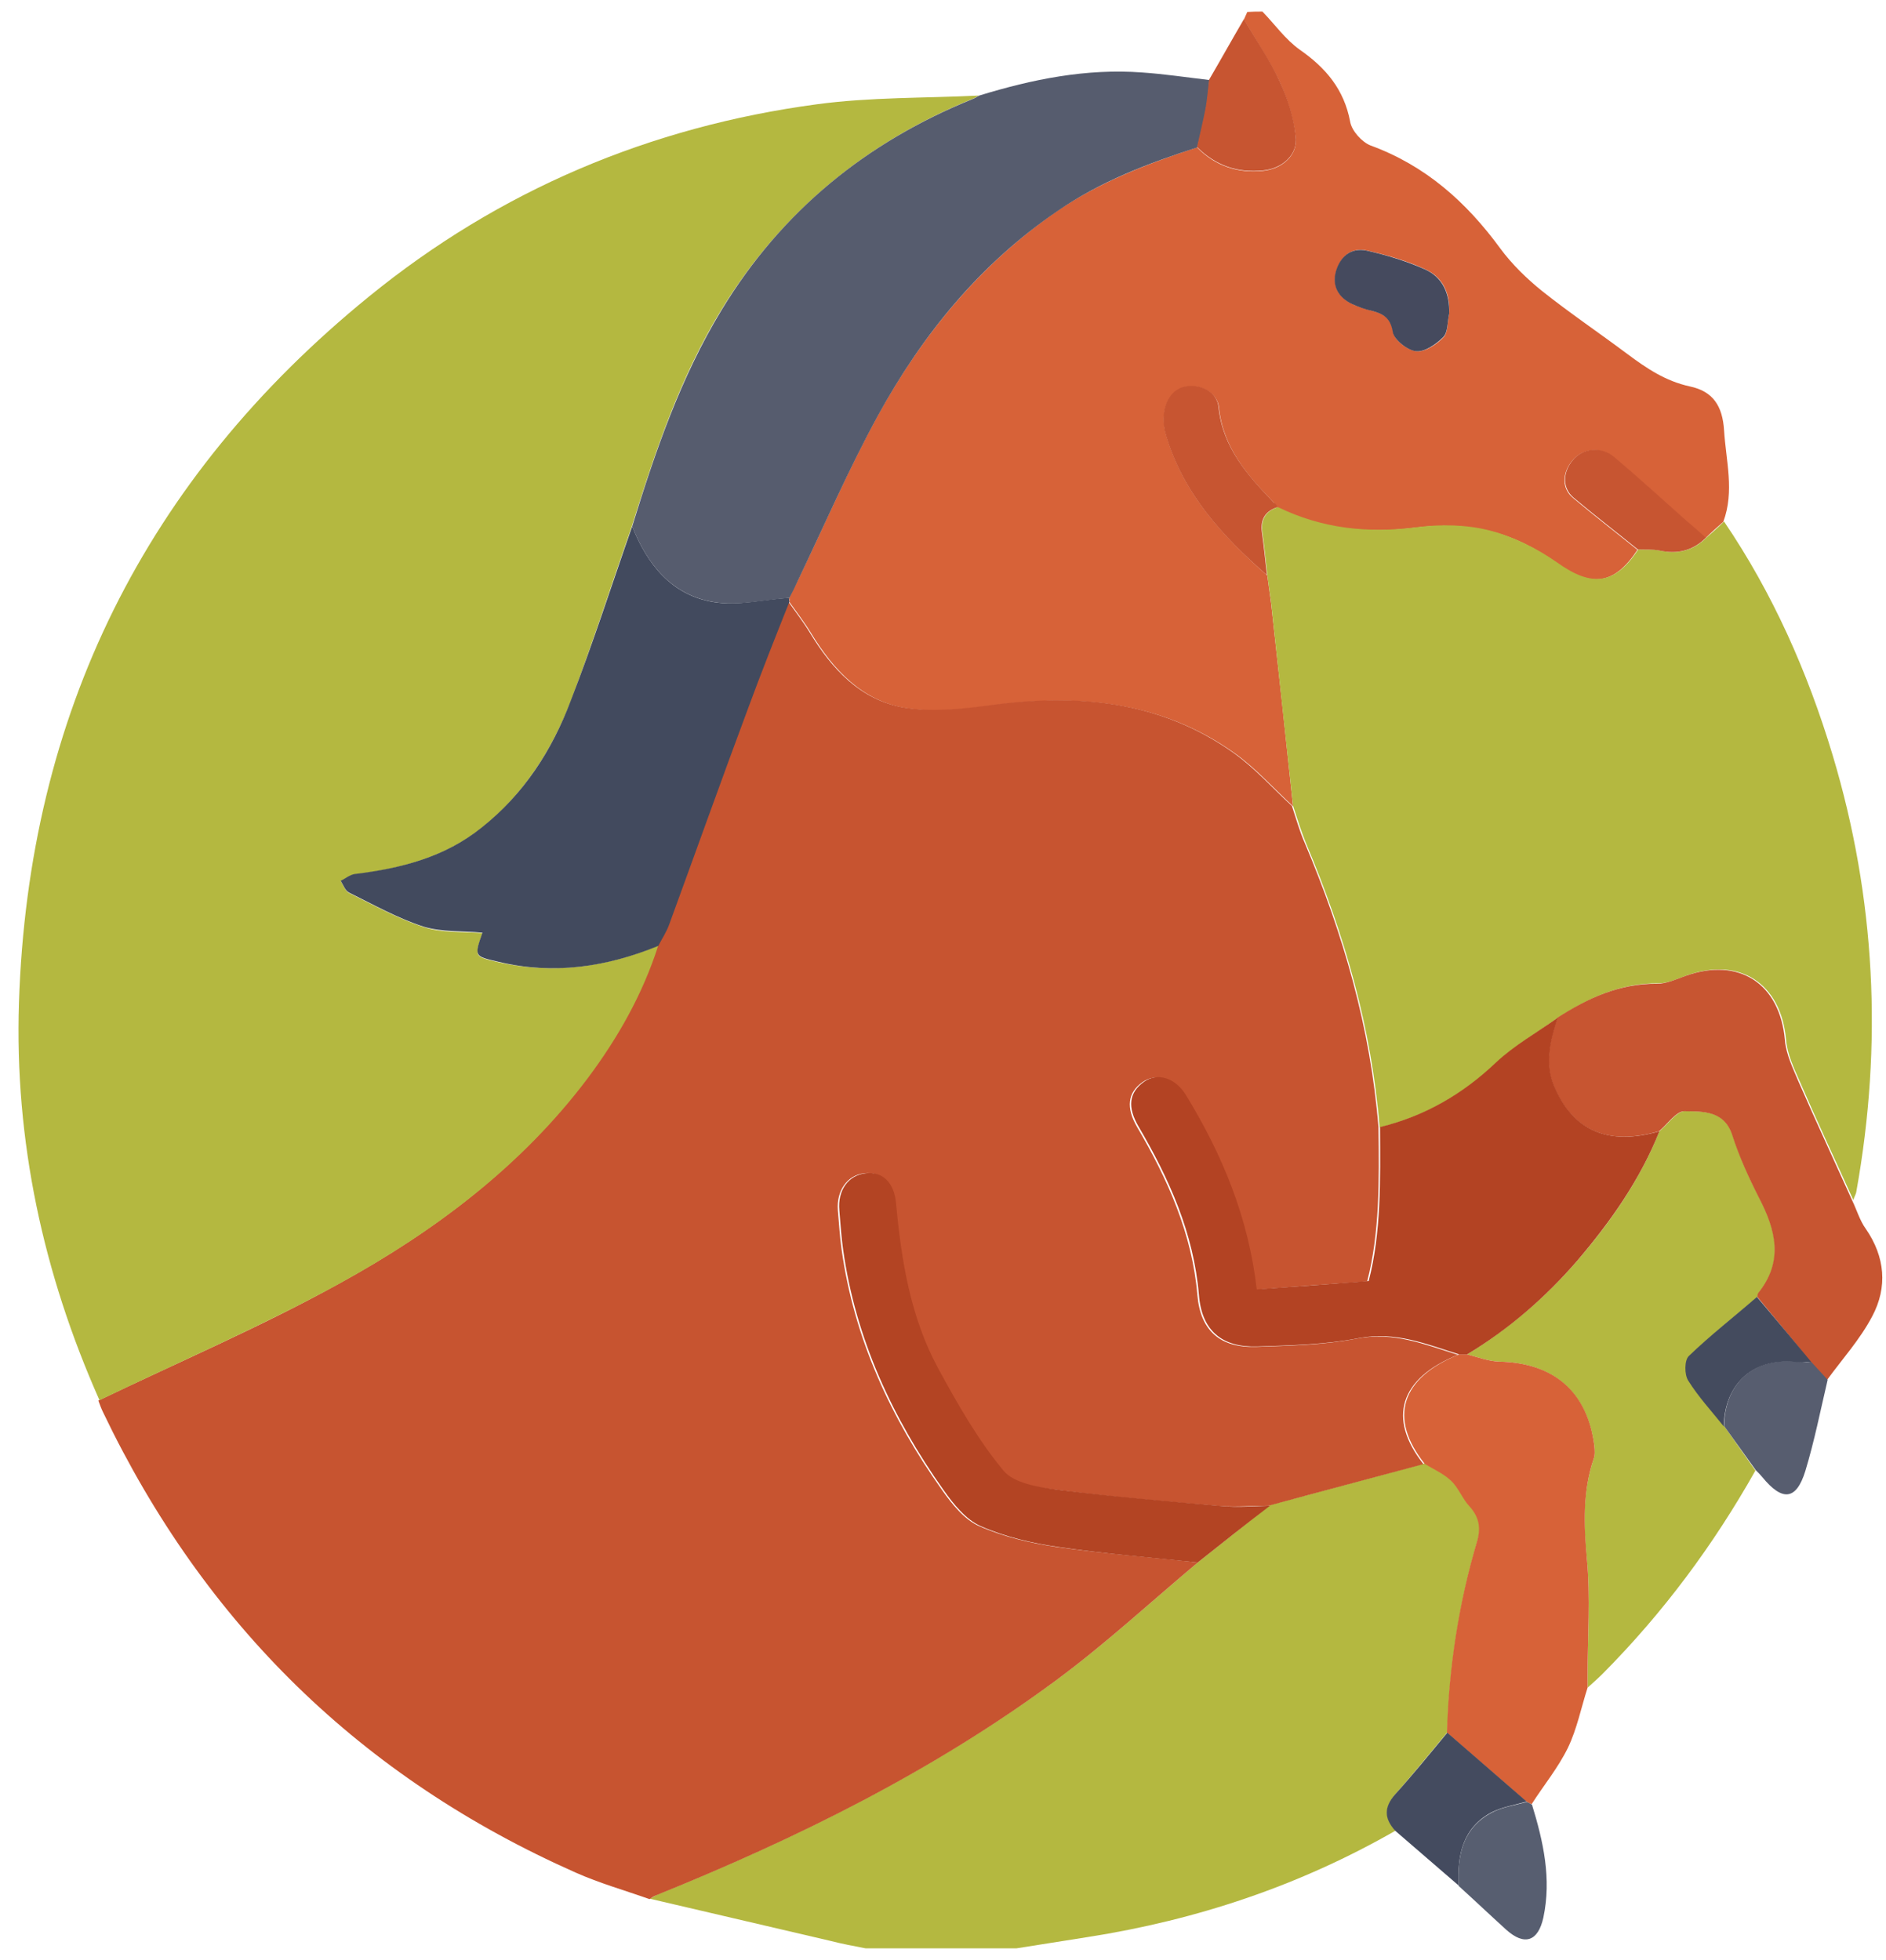
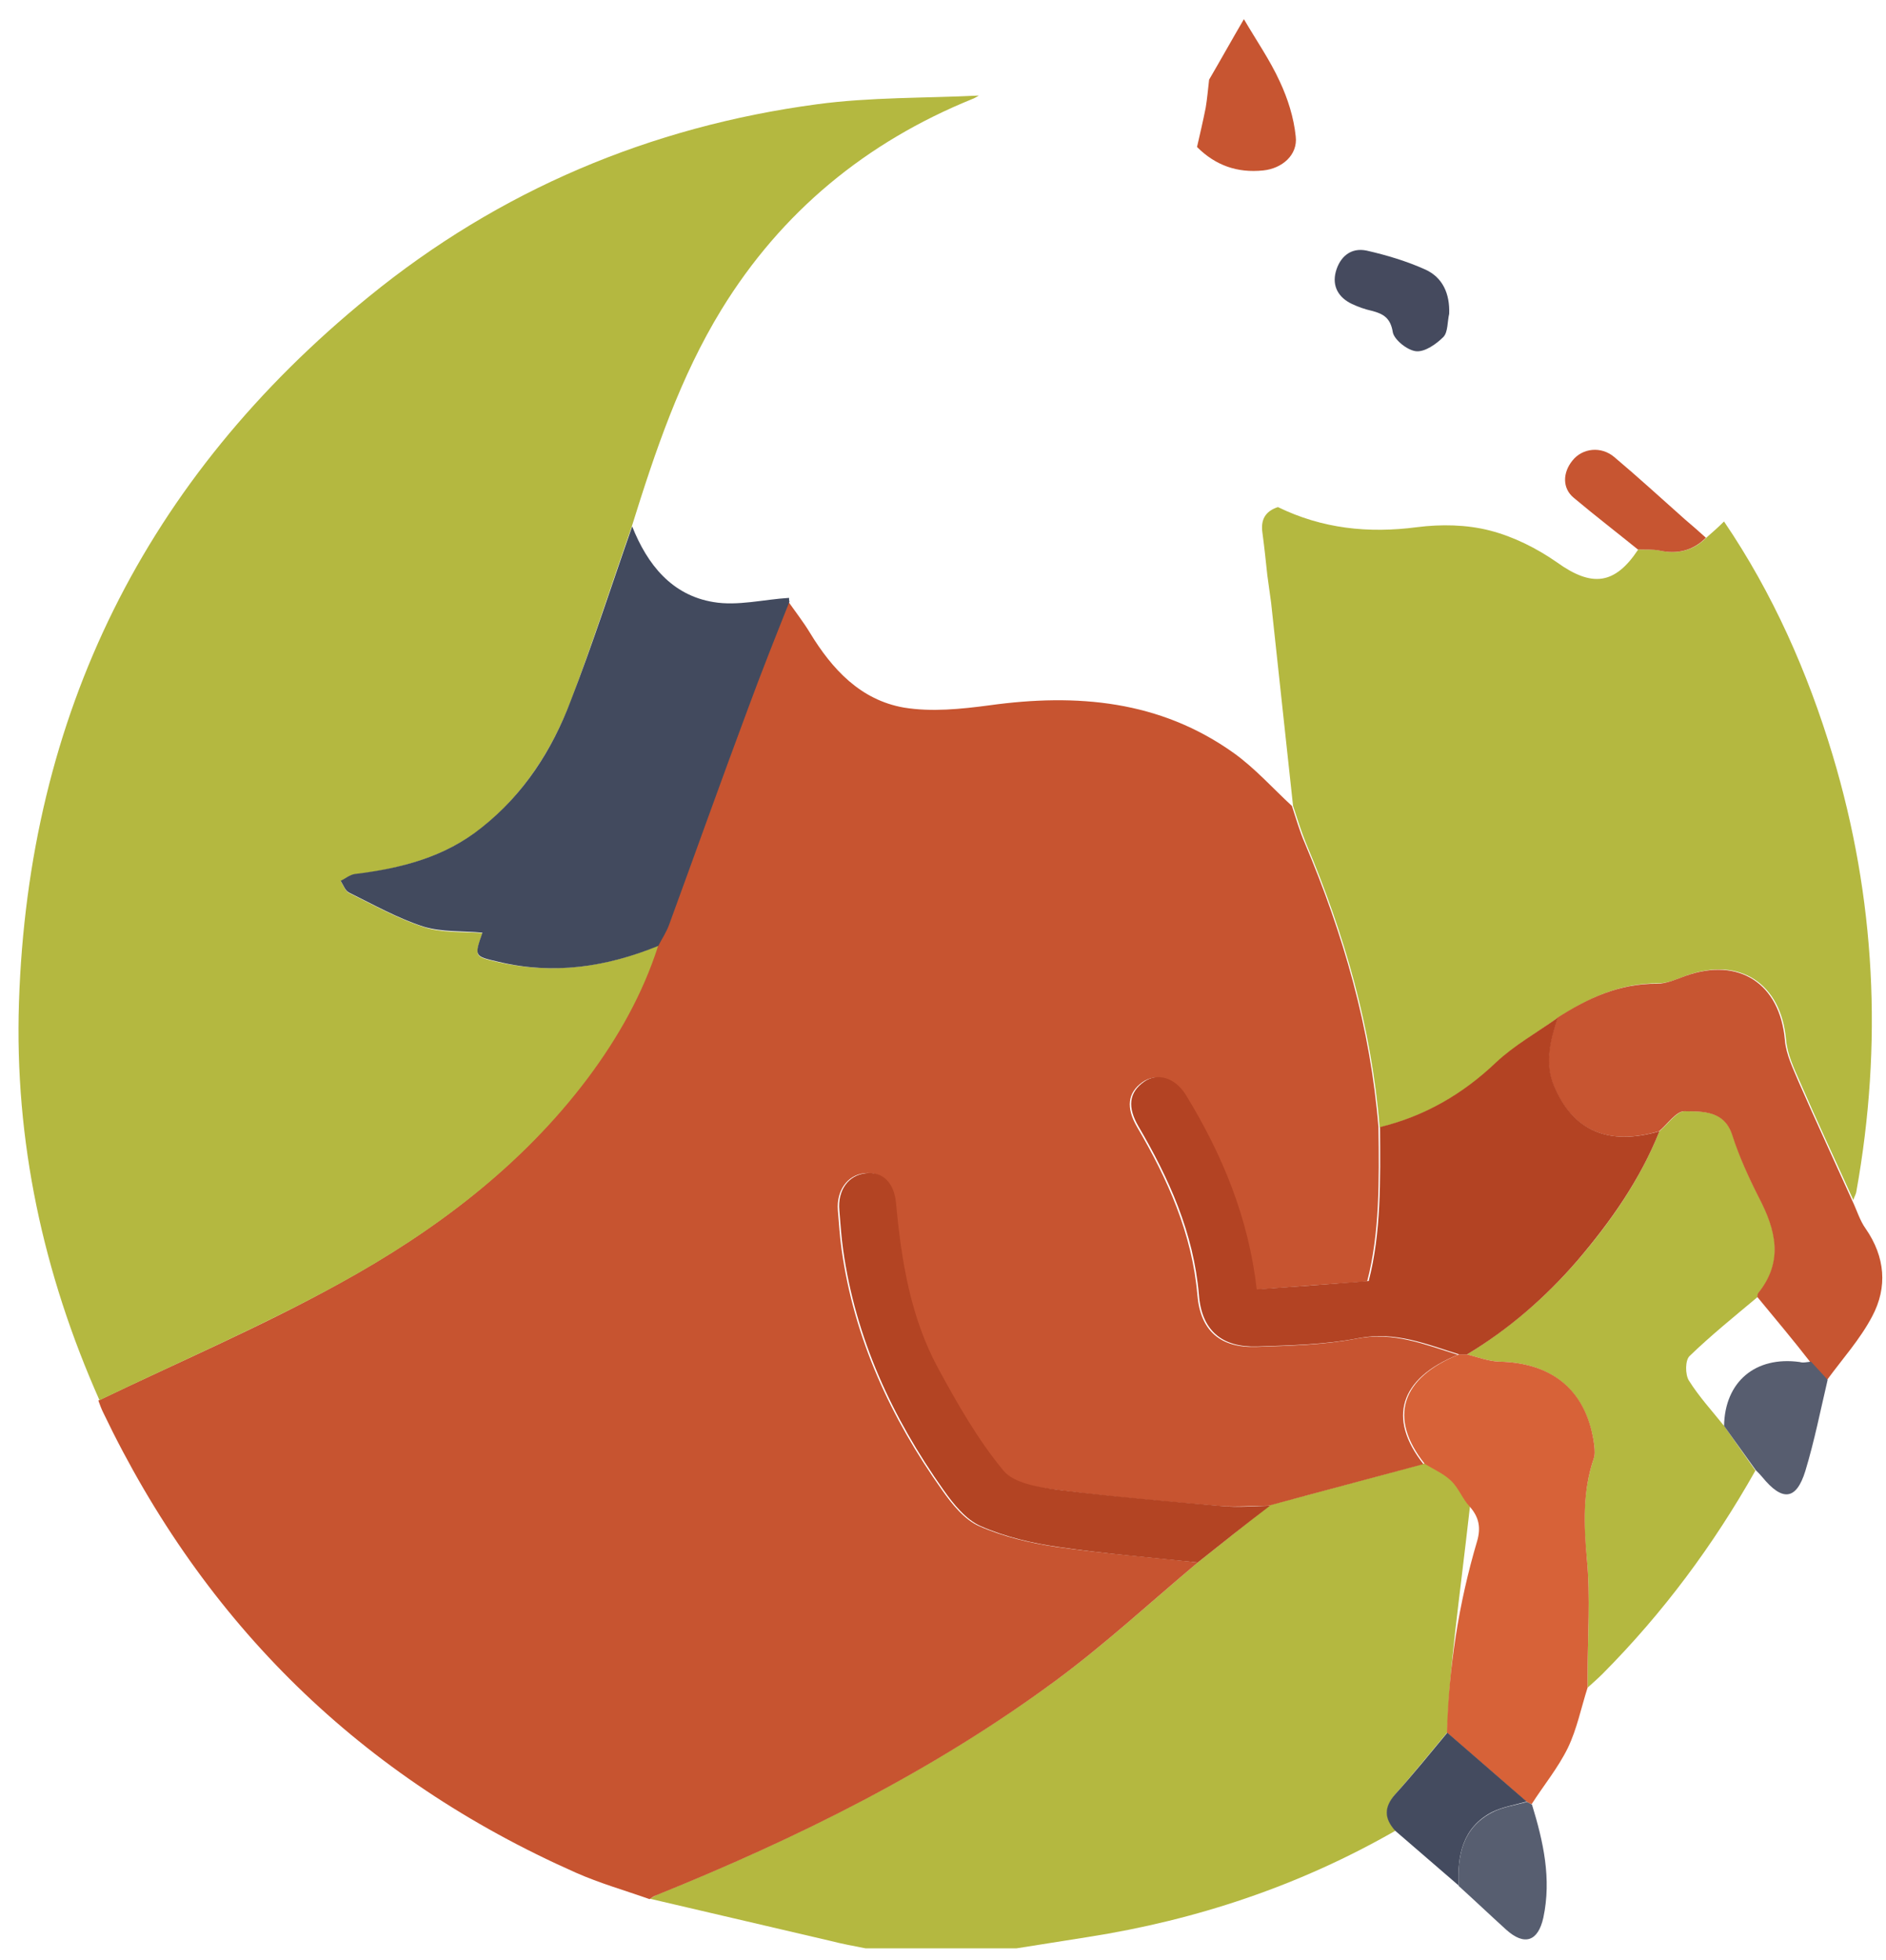
<svg xmlns="http://www.w3.org/2000/svg" width="51" height="53" viewBox="0 0 51 53" fill="none">
-   <path d="M34.138 0.313C34.475 0.661 34.761 1.07 35.15 1.346C35.855 1.837 36.346 2.42 36.51 3.29C36.55 3.535 36.827 3.842 37.062 3.934C38.544 4.476 39.648 5.458 40.568 6.716C40.885 7.146 41.284 7.534 41.703 7.872C42.449 8.465 43.237 8.997 44.003 9.57C44.525 9.959 45.036 10.306 45.7 10.45C46.324 10.582 46.58 10.981 46.621 11.636C46.672 12.464 46.907 13.283 46.6 14.111C46.437 14.255 46.273 14.398 46.12 14.551C45.925 14.387 45.741 14.214 45.547 14.05C44.913 13.487 44.29 12.915 43.646 12.373C43.288 12.066 42.777 12.127 42.511 12.464C42.235 12.802 42.235 13.222 42.541 13.467C43.114 13.948 43.697 14.398 44.279 14.868C43.646 15.83 43.022 15.891 42.081 15.216C41.539 14.827 40.916 14.51 40.272 14.357C39.648 14.203 38.953 14.183 38.299 14.265C36.98 14.439 35.733 14.316 34.536 13.723C34.506 13.682 34.485 13.631 34.455 13.6C33.739 12.864 33.075 12.117 32.962 11.022C32.921 10.613 32.471 10.388 32.073 10.46C31.582 10.552 31.347 11.135 31.541 11.79C32.011 13.365 33.075 14.51 34.271 15.564C34.301 15.809 34.342 16.065 34.373 16.311C34.577 18.141 34.772 19.972 34.966 21.803C34.444 21.323 33.964 20.78 33.391 20.371C31.398 18.95 29.149 18.755 26.787 19.082C26.03 19.185 25.223 19.267 24.477 19.144C23.311 18.95 22.534 18.111 21.931 17.119C21.757 16.832 21.542 16.556 21.348 16.28C21.348 16.249 21.348 16.208 21.338 16.177C21.41 16.024 21.481 15.871 21.563 15.717C22.279 14.234 22.933 12.71 23.72 11.268C24.926 9.069 26.491 7.156 28.576 5.714C29.742 4.916 31.04 4.425 32.369 3.985C32.86 4.486 33.463 4.691 34.158 4.619C34.669 4.568 35.099 4.2 35.037 3.699C34.976 3.197 34.823 2.686 34.608 2.216C34.332 1.632 33.964 1.09 33.637 0.528C33.667 0.456 33.698 0.395 33.729 0.323C33.872 0.313 34.005 0.313 34.138 0.313ZM39.188 8.486C39.219 7.944 39.025 7.504 38.554 7.289C38.053 7.054 37.511 6.9 36.97 6.777C36.54 6.675 36.244 6.941 36.131 7.35C36.029 7.749 36.203 8.046 36.571 8.22C36.734 8.302 36.919 8.353 37.102 8.404C37.419 8.486 37.614 8.598 37.675 8.987C37.706 9.202 38.074 9.478 38.309 9.498C38.544 9.519 38.861 9.304 39.045 9.11C39.157 8.977 39.137 8.69 39.188 8.486Z" fill="#D76238" />
-   <path d="M37.736 49.502C35.15 50.985 32.369 51.916 29.425 52.377C28.781 52.479 28.137 52.581 27.492 52.683C26.133 52.683 24.763 52.683 23.403 52.683C23.086 52.622 22.759 52.561 22.442 52.479C20.817 52.1 19.191 51.722 17.576 51.343C17.637 51.313 17.688 51.272 17.75 51.241C21.573 49.697 25.243 47.876 28.576 45.421C29.905 44.439 31.132 43.304 32.4 42.24C33.044 41.728 33.698 41.207 34.342 40.696C35.743 40.317 37.144 39.949 38.534 39.57C38.779 39.724 39.045 39.836 39.249 40.031C39.454 40.225 39.556 40.522 39.751 40.726C40.006 41.002 40.067 41.289 39.955 41.657C39.454 43.355 39.188 45.084 39.137 46.843C38.667 47.405 38.217 47.968 37.736 48.51C37.43 48.868 37.44 49.175 37.736 49.502Z" fill="#B4B840" />
+   <path d="M37.736 49.502C35.15 50.985 32.369 51.916 29.425 52.377C28.781 52.479 28.137 52.581 27.492 52.683C26.133 52.683 24.763 52.683 23.403 52.683C23.086 52.622 22.759 52.561 22.442 52.479C20.817 52.1 19.191 51.722 17.576 51.343C17.637 51.313 17.688 51.272 17.75 51.241C21.573 49.697 25.243 47.876 28.576 45.421C29.905 44.439 31.132 43.304 32.4 42.24C33.044 41.728 33.698 41.207 34.342 40.696C35.743 40.317 37.144 39.949 38.534 39.57C38.779 39.724 39.045 39.836 39.249 40.031C39.454 40.225 39.556 40.522 39.751 40.726C39.454 43.355 39.188 45.084 39.137 46.843C38.667 47.405 38.217 47.968 37.736 48.51C37.43 48.868 37.44 49.175 37.736 49.502Z" fill="#B4B840" />
  <path d="M32.39 42.25C31.122 43.314 29.895 44.449 28.566 45.431C25.243 47.886 21.563 49.707 17.739 51.251C17.678 51.272 17.627 51.313 17.566 51.354C16.901 51.118 16.216 50.924 15.572 50.638C9.775 48.07 5.532 43.917 2.793 38.2C2.741 38.097 2.701 37.985 2.66 37.872C4.827 36.829 7.056 35.878 9.162 34.712C11.738 33.3 14.079 31.541 15.868 29.157C16.686 28.063 17.351 26.887 17.77 25.578C17.872 25.383 17.985 25.199 18.067 24.994C18.782 23.041 19.488 21.087 20.203 19.144C20.561 18.182 20.95 17.231 21.318 16.27C21.512 16.546 21.727 16.822 21.9 17.108C22.503 18.1 23.27 18.929 24.446 19.134C25.192 19.256 25.99 19.174 26.756 19.072C29.118 18.745 31.367 18.939 33.361 20.361C33.933 20.77 34.414 21.312 34.935 21.793C35.048 22.131 35.14 22.468 35.283 22.795C36.326 25.261 37.062 27.807 37.276 30.487C37.297 31.93 37.307 33.361 36.97 34.65C35.927 34.722 34.946 34.794 33.944 34.875C33.719 32.922 33.003 31.213 32.022 29.608C31.735 29.137 31.245 29.014 30.897 29.26C30.488 29.546 30.447 29.955 30.744 30.467C31.572 31.878 32.236 33.351 32.379 35.019C32.461 35.99 33.003 36.45 33.964 36.42C34.874 36.389 35.804 36.369 36.694 36.195C37.685 36.001 38.534 36.358 39.423 36.635C37.849 37.269 37.512 38.353 38.493 39.591C37.092 39.969 35.692 40.337 34.301 40.716C33.872 40.716 33.443 40.757 33.013 40.726C31.531 40.603 30.048 40.481 28.576 40.286C28.055 40.225 27.38 40.123 27.094 39.765C26.399 38.926 25.847 37.954 25.325 36.993C24.579 35.612 24.334 34.088 24.19 32.543C24.139 31.97 23.822 31.674 23.372 31.725C22.912 31.776 22.616 32.195 22.657 32.727C22.688 33.085 22.708 33.433 22.759 33.791C23.096 36.195 24.088 38.343 25.479 40.297C25.744 40.675 26.082 41.094 26.48 41.268C27.135 41.555 27.871 41.728 28.576 41.831C29.875 42.015 31.132 42.107 32.39 42.25Z" fill="#C75430" />
  <path d="M17.8 25.568C17.381 26.877 16.717 28.053 15.899 29.148C14.11 31.531 11.758 33.29 9.192 34.702C7.086 35.858 4.858 36.819 2.69 37.862C1.167 34.436 0.39 30.846 0.513 27.102C0.768 19.318 3.937 12.935 9.969 8.026C13.507 5.141 17.586 3.423 22.094 2.819C23.536 2.625 25.008 2.656 26.47 2.584C26.409 2.615 26.358 2.656 26.296 2.676C23.424 3.842 21.133 5.724 19.508 8.373C18.393 10.194 17.719 12.199 17.085 14.234C16.533 15.809 16.022 17.405 15.429 18.97C14.918 20.3 14.151 21.486 13.026 22.387C12.024 23.184 10.828 23.491 9.591 23.645C9.458 23.665 9.346 23.757 9.213 23.829C9.284 23.931 9.335 24.095 9.438 24.146C10.102 24.473 10.757 24.841 11.452 25.066C11.943 25.23 12.505 25.189 13.047 25.23C12.822 25.885 12.822 25.864 13.476 26.018C14.969 26.355 16.4 26.151 17.8 25.568Z" fill="#B4B840" />
-   <path d="M17.095 14.234C17.719 12.209 18.404 10.204 19.518 8.373C21.134 5.714 23.424 3.842 26.307 2.676C26.368 2.655 26.419 2.614 26.48 2.584C27.912 2.144 29.374 1.847 30.887 1.96C31.49 2.001 32.093 2.093 32.706 2.164C32.676 2.42 32.666 2.666 32.614 2.921C32.553 3.279 32.461 3.627 32.379 3.985C31.05 4.415 29.752 4.906 28.586 5.714C26.491 7.146 24.937 9.058 23.73 11.258C22.943 12.7 22.289 14.214 21.573 15.707C21.502 15.86 21.43 16.014 21.348 16.167C20.663 16.218 19.958 16.392 19.303 16.28C18.169 16.096 17.504 15.267 17.095 14.234Z" fill="#565C6E" />
  <path d="M32.369 3.975C32.451 3.617 32.533 3.269 32.604 2.911C32.645 2.666 32.666 2.41 32.696 2.154C33.013 1.612 33.32 1.06 33.637 0.518C33.964 1.08 34.342 1.623 34.608 2.206C34.823 2.666 34.986 3.177 35.038 3.689C35.099 4.19 34.669 4.558 34.158 4.609C33.463 4.681 32.87 4.476 32.369 3.975Z" fill="#C75531" />
  <path d="M37.307 30.487C37.092 27.807 36.356 25.261 35.313 22.795C35.18 22.468 35.078 22.131 34.966 21.793C34.771 19.962 34.567 18.131 34.373 16.3C34.342 16.055 34.301 15.799 34.27 15.553C34.23 15.175 34.189 14.786 34.138 14.408C34.087 14.06 34.209 13.825 34.557 13.712C35.753 14.295 37 14.428 38.319 14.255C38.963 14.173 39.658 14.183 40.292 14.347C40.926 14.51 41.56 14.827 42.102 15.206C43.042 15.881 43.666 15.819 44.3 14.858C44.504 14.868 44.709 14.848 44.893 14.889C45.373 14.991 45.792 14.889 46.14 14.541C46.303 14.398 46.467 14.255 46.62 14.101C47.939 16.044 48.88 18.172 49.555 20.412C50.72 24.289 50.914 28.237 50.199 32.216C50.188 32.298 50.137 32.369 50.117 32.451C49.636 31.387 49.136 30.324 48.675 29.26C48.512 28.892 48.328 28.503 48.297 28.114C48.164 26.6 47.05 25.864 45.619 26.375C45.363 26.467 45.107 26.59 44.842 26.59C43.83 26.58 42.971 26.979 42.143 27.511C41.58 27.91 40.967 28.268 40.476 28.738C39.546 29.608 38.513 30.191 37.307 30.487Z" fill="#B4B840" />
  <path d="M47.469 39.765C46.334 41.78 44.974 43.611 43.339 45.258C43.206 45.391 43.063 45.514 42.93 45.636C42.93 45.534 42.93 45.432 42.93 45.33C42.93 44.266 43.011 43.192 42.909 42.138C42.817 41.218 42.797 40.338 43.093 39.448C43.134 39.336 43.124 39.213 43.114 39.1C42.919 37.638 42.01 36.85 40.538 36.819C40.251 36.809 39.955 36.697 39.669 36.625C40.793 35.94 41.785 35.091 42.644 34.099C43.553 33.045 44.351 31.899 44.872 30.59C45.107 30.396 45.343 30.038 45.567 30.048C46.058 30.058 46.631 30.017 46.856 30.703C47.04 31.276 47.295 31.848 47.571 32.38C48.031 33.26 48.246 34.109 47.551 34.968C47.53 34.989 47.541 35.029 47.53 35.07C46.907 35.592 46.273 36.103 45.69 36.666C45.567 36.779 45.567 37.167 45.67 37.331C45.946 37.771 46.303 38.159 46.631 38.569C46.907 38.967 47.193 39.366 47.469 39.765Z" fill="#B4B840" />
  <path d="M39.669 36.624C39.955 36.696 40.252 36.809 40.538 36.819C42.02 36.849 42.93 37.637 43.114 39.1C43.124 39.212 43.135 39.345 43.094 39.448C42.797 40.327 42.828 41.217 42.91 42.138C43.012 43.191 42.93 44.265 42.93 45.329C42.93 45.431 42.93 45.534 42.93 45.636C42.756 46.178 42.644 46.751 42.398 47.262C42.133 47.804 41.744 48.275 41.417 48.786C41.366 48.766 41.325 48.745 41.274 48.715C40.558 48.091 39.843 47.477 39.127 46.853C39.178 45.084 39.444 43.355 39.945 41.667C40.047 41.309 39.996 41.023 39.74 40.736C39.546 40.532 39.444 40.235 39.239 40.041C39.035 39.846 38.769 39.734 38.524 39.581C37.542 38.343 37.88 37.259 39.454 36.624C39.526 36.624 39.597 36.624 39.669 36.624Z" fill="#D76238" />
  <path d="M47.52 35.07C47.53 35.039 47.52 34.998 47.541 34.968C48.236 34.108 48.021 33.259 47.561 32.38C47.285 31.838 47.029 31.275 46.845 30.702C46.631 30.027 46.048 30.058 45.557 30.048C45.332 30.037 45.097 30.395 44.862 30.59C43.482 30.989 42.521 30.579 42.01 29.352C41.754 28.738 41.918 28.125 42.112 27.521C42.94 26.989 43.799 26.59 44.811 26.601C45.066 26.601 45.332 26.478 45.588 26.386C47.029 25.874 48.133 26.601 48.266 28.125C48.297 28.513 48.491 28.902 48.645 29.27C49.115 30.344 49.606 31.398 50.086 32.462C50.209 32.717 50.291 33.004 50.454 33.229C50.976 33.986 51.047 34.804 50.628 35.592C50.301 36.215 49.82 36.747 49.401 37.32C49.258 37.157 49.105 36.993 48.951 36.829C48.491 36.236 48.001 35.653 47.52 35.07Z" fill="#C75531" />
  <path d="M48.972 36.819C49.125 36.983 49.269 37.146 49.422 37.31C49.228 38.138 49.064 38.967 48.819 39.775C48.573 40.573 48.195 40.603 47.653 39.939C47.602 39.877 47.541 39.816 47.479 39.755C47.193 39.356 46.907 38.957 46.621 38.558C46.641 37.361 47.469 36.666 48.665 36.829C48.757 36.86 48.87 36.829 48.972 36.819Z" fill="#575D6F" />
  <path d="M39.137 46.853C39.853 47.477 40.568 48.091 41.284 48.715C40.967 48.807 40.63 48.858 40.343 49.001C39.546 49.42 39.403 50.177 39.444 50.985C38.871 50.494 38.299 49.993 37.726 49.502C37.43 49.175 37.419 48.868 37.726 48.52C38.217 47.978 38.677 47.405 39.137 46.853Z" fill="#444B5F" />
  <path d="M39.444 50.996C39.403 50.178 39.546 49.431 40.343 49.011C40.63 48.858 40.967 48.817 41.284 48.725C41.335 48.746 41.376 48.766 41.427 48.797C41.734 49.799 41.959 50.801 41.734 51.855C41.591 52.499 41.223 52.622 40.732 52.182C40.292 51.783 39.873 51.385 39.444 50.996Z" fill="#575E70" />
  <path d="M17.095 14.234C17.504 15.267 18.168 16.096 19.293 16.28C19.947 16.392 20.652 16.208 21.337 16.167C21.337 16.198 21.337 16.239 21.348 16.27C20.969 17.221 20.591 18.172 20.233 19.144C19.508 21.087 18.812 23.041 18.097 24.995C18.025 25.199 17.902 25.383 17.8 25.578C16.399 26.15 14.968 26.365 13.476 26.007C12.821 25.854 12.821 25.864 13.046 25.22C12.504 25.169 11.952 25.209 11.451 25.056C10.756 24.831 10.102 24.463 9.437 24.135C9.335 24.084 9.284 23.931 9.212 23.818C9.335 23.757 9.458 23.655 9.591 23.634C10.838 23.481 12.024 23.184 13.026 22.376C14.161 21.476 14.927 20.29 15.428 18.96C16.032 17.405 16.543 15.809 17.095 14.234Z" fill="#424A5E" />
-   <path d="M34.547 13.712C34.199 13.825 34.076 14.06 34.127 14.408C34.178 14.786 34.219 15.175 34.26 15.553C33.064 14.51 32.001 13.354 31.531 11.779C31.336 11.124 31.582 10.531 32.062 10.449C32.471 10.377 32.911 10.592 32.952 11.012C33.064 12.106 33.739 12.853 34.444 13.589C34.506 13.62 34.526 13.671 34.547 13.712Z" fill="#C75531" />
  <path d="M39.188 8.485C39.137 8.7 39.157 8.976 39.034 9.109C38.84 9.304 38.533 9.519 38.298 9.498C38.063 9.478 37.705 9.191 37.664 8.987C37.603 8.598 37.409 8.485 37.092 8.404C36.908 8.363 36.734 8.301 36.56 8.22C36.192 8.046 36.019 7.739 36.121 7.35C36.233 6.941 36.53 6.685 36.959 6.777C37.501 6.9 38.043 7.064 38.544 7.289C39.014 7.504 39.208 7.943 39.188 8.485Z" fill="#454A5E" />
  <path d="M46.13 14.541C45.782 14.889 45.363 14.991 44.883 14.889C44.689 14.848 44.484 14.868 44.29 14.858C43.707 14.387 43.124 13.937 42.552 13.457C42.245 13.201 42.255 12.781 42.521 12.454C42.787 12.117 43.298 12.055 43.656 12.362C44.3 12.904 44.924 13.477 45.558 14.04C45.752 14.203 45.936 14.367 46.13 14.541Z" fill="#C75531" />
  <path d="M32.389 42.25C31.131 42.117 29.864 42.015 28.616 41.831C27.901 41.729 27.175 41.555 26.521 41.268C26.122 41.094 25.785 40.675 25.519 40.297C24.128 38.333 23.137 36.195 22.799 33.791C22.748 33.444 22.728 33.086 22.697 32.728C22.646 32.185 22.942 31.776 23.413 31.725C23.863 31.674 24.18 31.971 24.231 32.543C24.374 34.088 24.619 35.612 25.365 36.993C25.887 37.954 26.439 38.926 27.134 39.765C27.42 40.113 28.095 40.215 28.616 40.286C30.089 40.471 31.571 40.593 33.053 40.726C33.483 40.767 33.912 40.726 34.342 40.716C33.687 41.217 33.043 41.729 32.389 42.25Z" fill="#B34423" />
  <path d="M42.122 27.521C41.928 28.125 41.765 28.738 42.02 29.352C42.531 30.58 43.492 30.989 44.873 30.59C44.351 31.899 43.554 33.034 42.644 34.098C41.785 35.09 40.793 35.95 39.669 36.625C39.597 36.625 39.536 36.625 39.464 36.625C38.575 36.349 37.736 35.99 36.735 36.185C35.845 36.359 34.925 36.379 34.005 36.41C33.044 36.441 32.492 35.98 32.42 35.009C32.277 33.341 31.613 31.868 30.785 30.457C30.488 29.945 30.519 29.547 30.938 29.25C31.285 29.004 31.766 29.127 32.062 29.598C33.044 31.203 33.76 32.912 33.984 34.865C34.986 34.794 35.978 34.722 37.011 34.64C37.348 33.352 37.328 31.909 37.317 30.477C38.524 30.181 39.556 29.587 40.456 28.728C40.947 28.268 41.56 27.92 42.122 27.521Z" fill="#B34323" />
-   <path d="M48.972 36.819C48.87 36.829 48.757 36.849 48.655 36.839C47.459 36.675 46.641 37.371 46.611 38.568C46.283 38.159 45.925 37.77 45.65 37.33C45.547 37.166 45.547 36.778 45.67 36.665C46.253 36.103 46.897 35.602 47.51 35.07C48.001 35.653 48.492 36.236 48.972 36.819Z" fill="#444B5E" />
</svg>